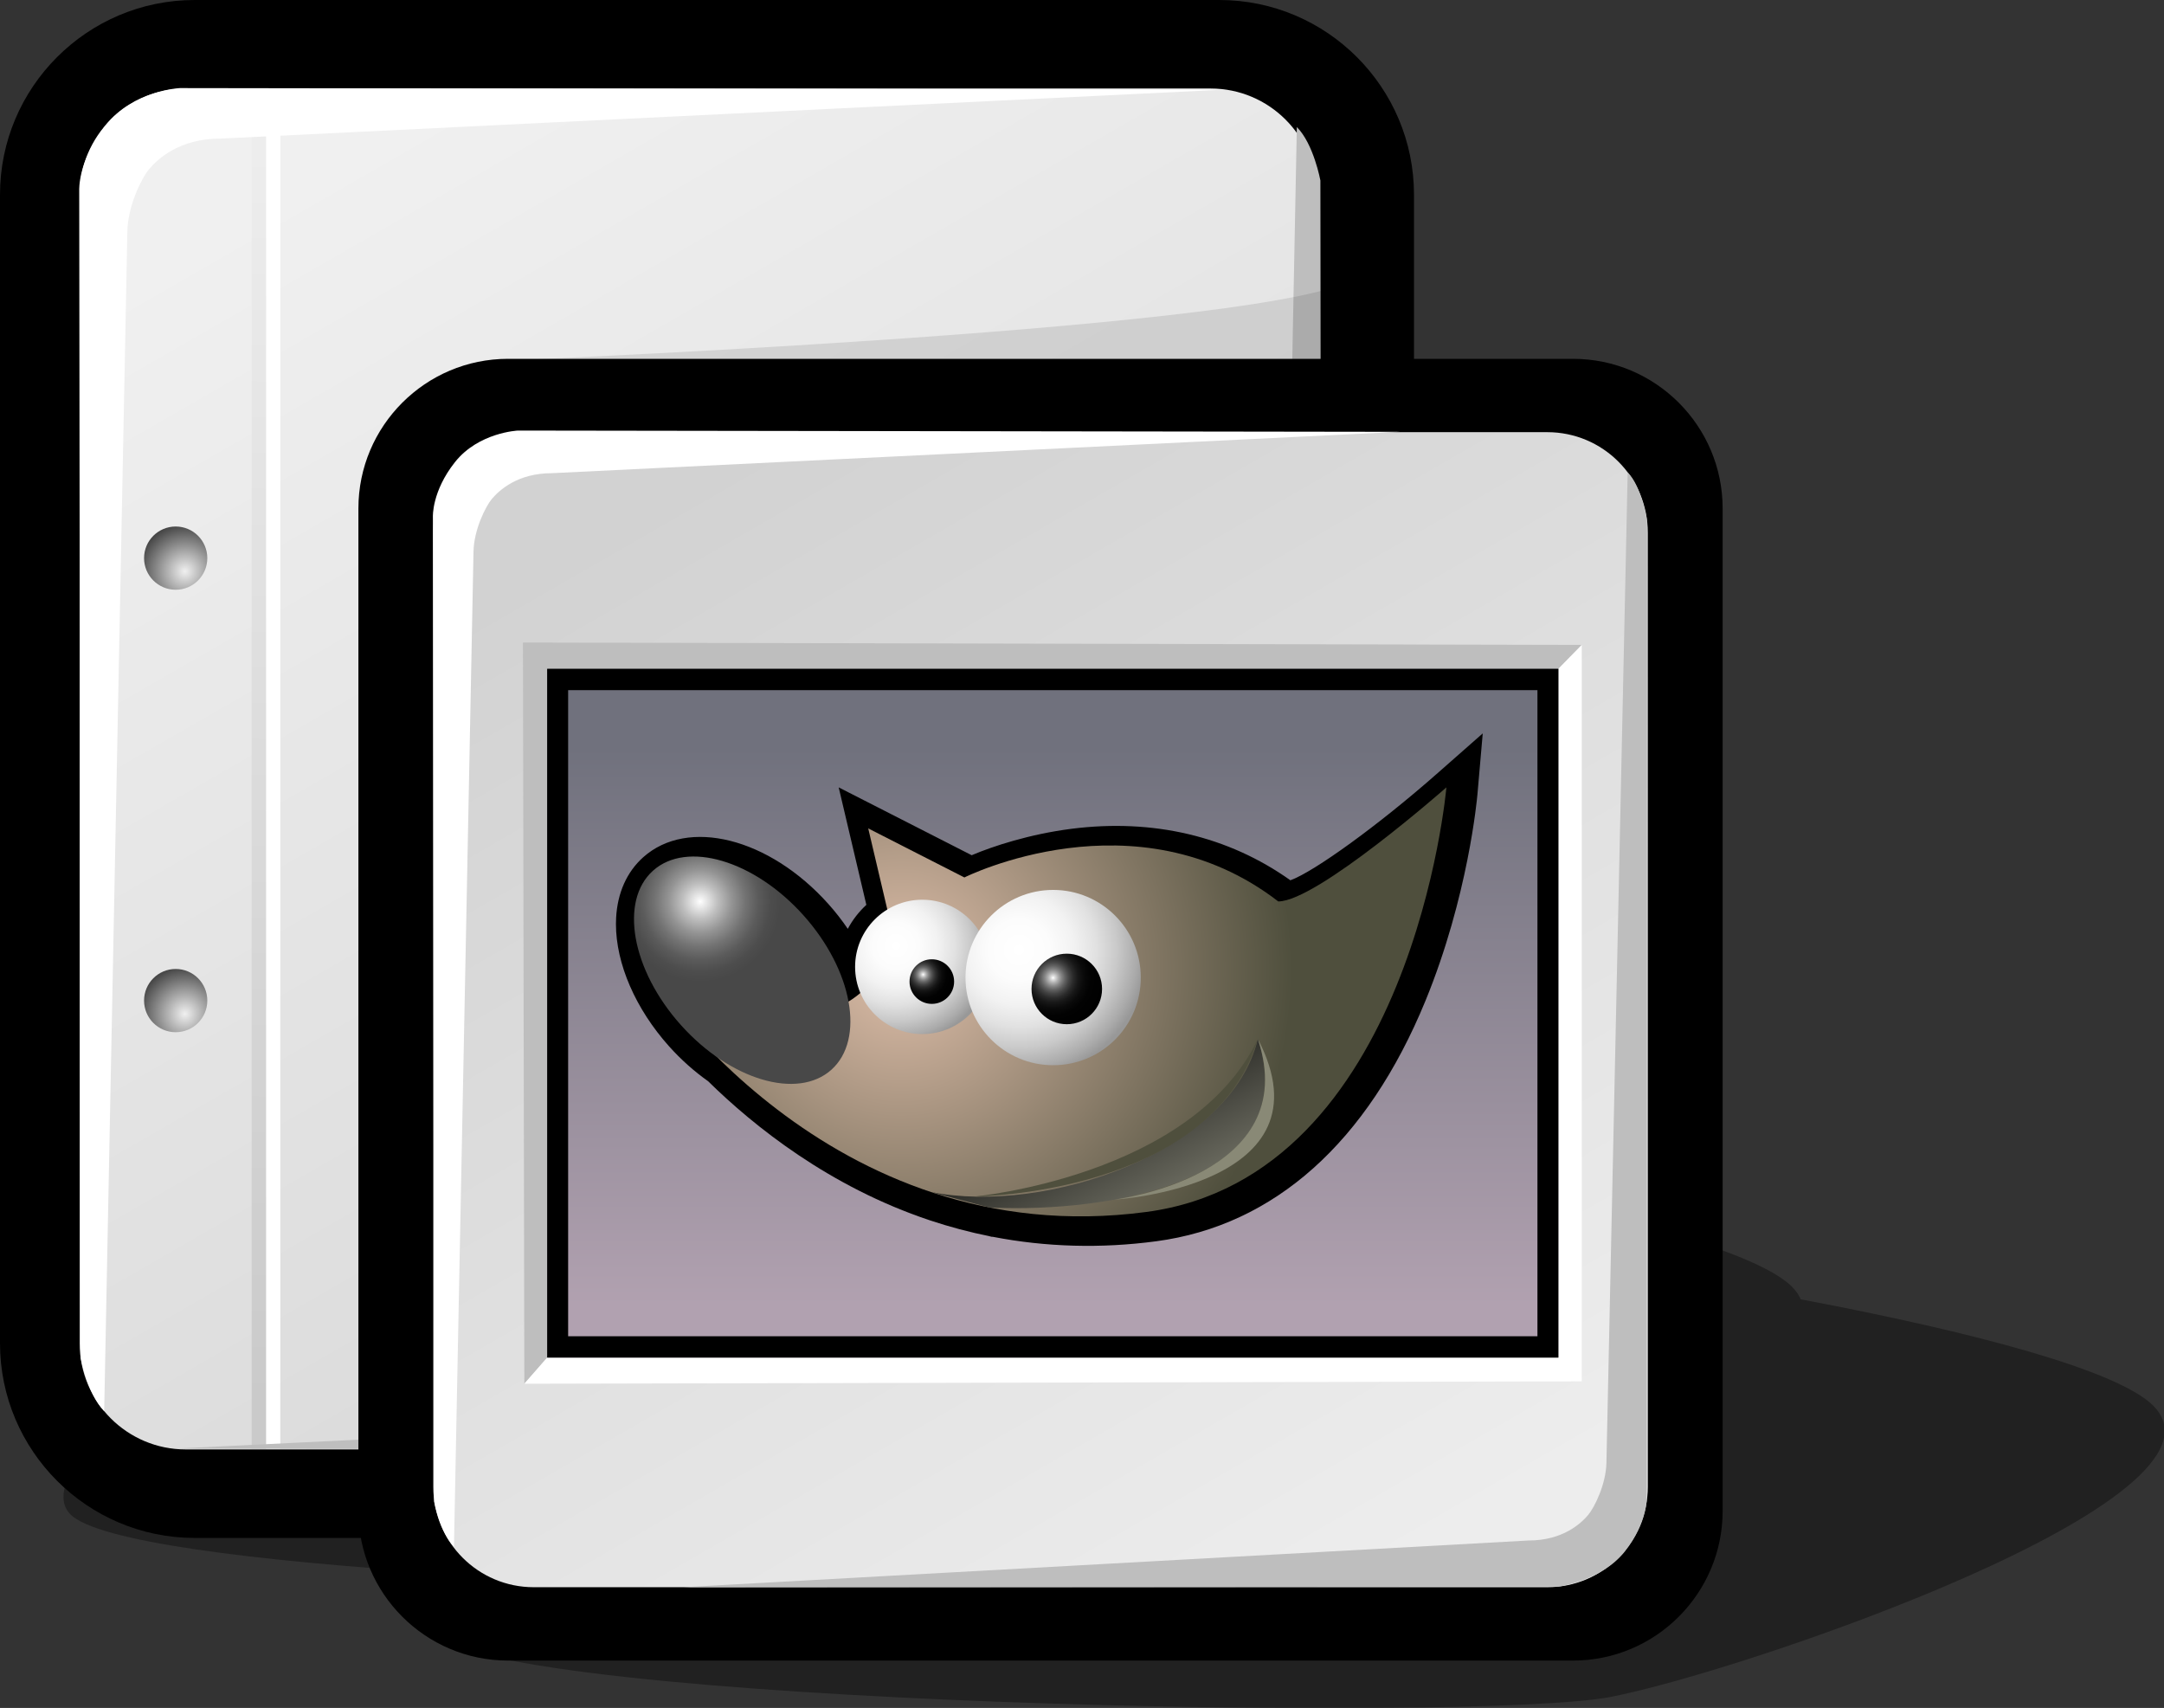
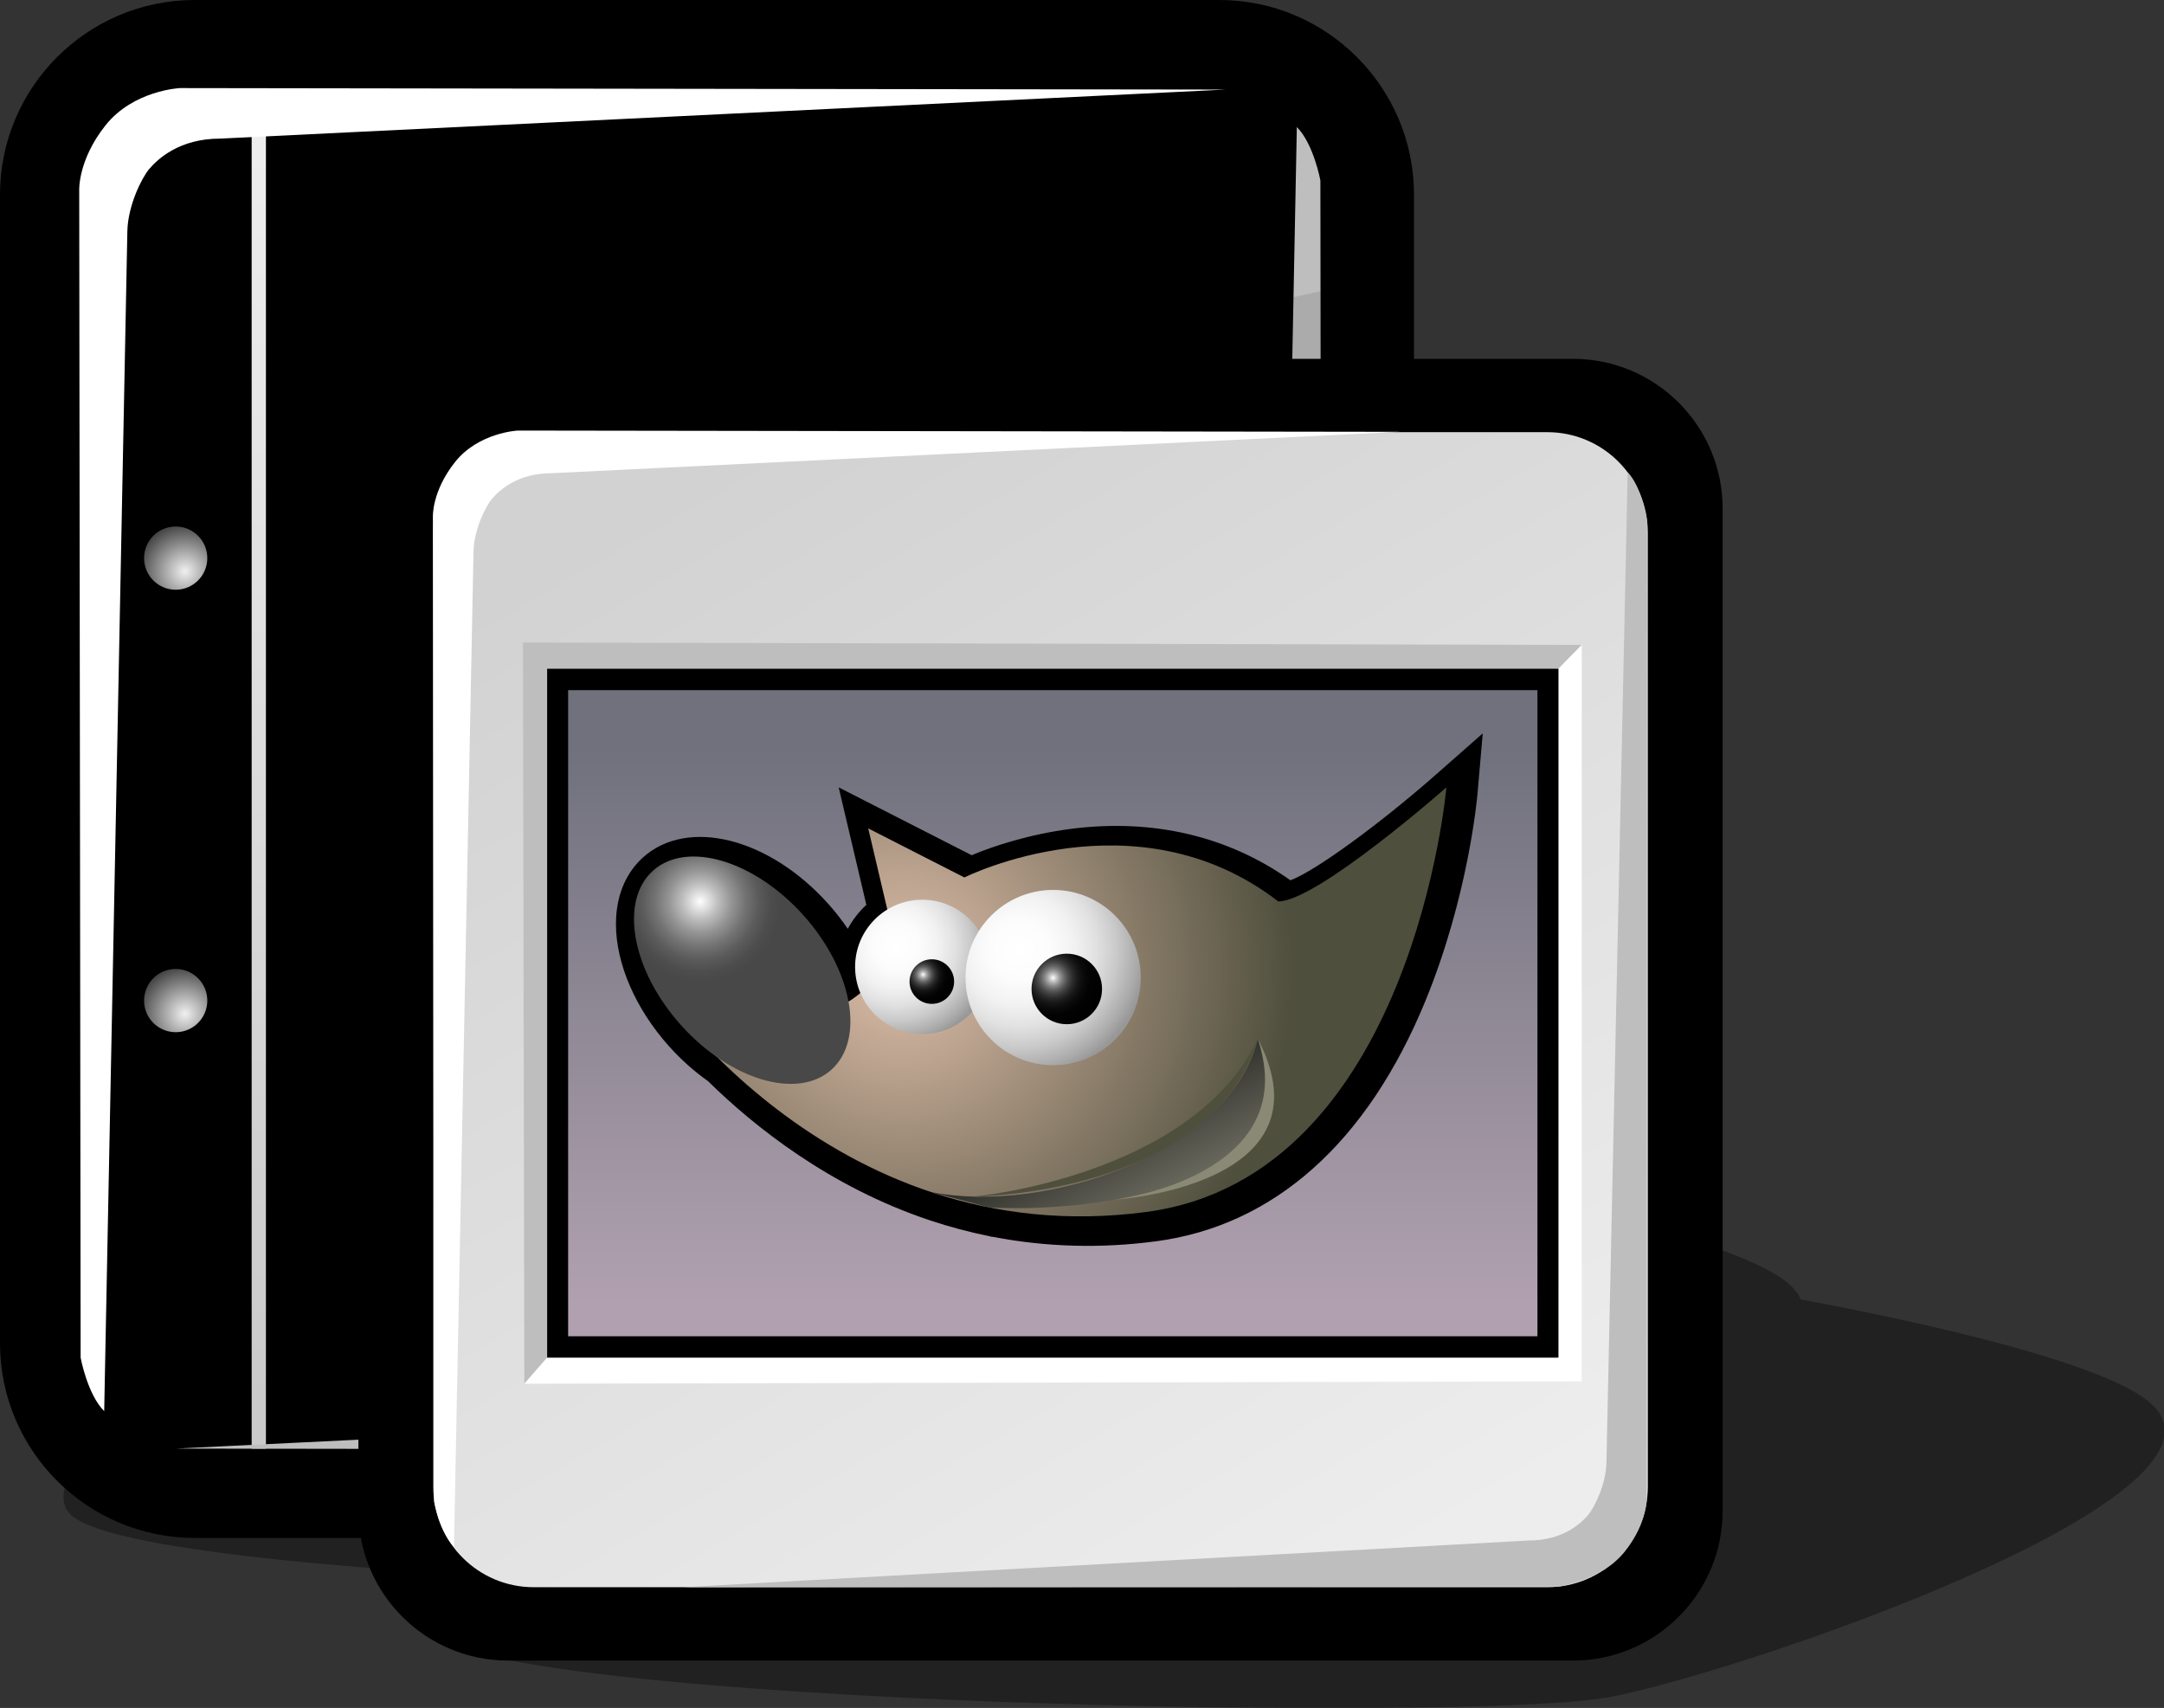
<svg width="244.563pt" height="193.005pt" viewBox="0 0 244.563 193.005" xml:space="preserve">
  <rect x="0" y="0" width="244.563" height="193.005" fill="#333333" stroke="none" />
  <g id="Layer_x0020_1" style="fill-rule:nonzero;clip-rule:nonzero;fill:#FFFFFF;stroke:#000000;stroke-miterlimit:4;">
    <path style="opacity:0.35;fill:#000000;stroke:none;" d="M243.345,158.843c-3.98-3.98-20.156-8.303-39.832-12.016c-0.213-0.49-0.537-0.965-0.994-1.422c-10.576-10.578-107.217-23.559-126.93-21.154c-19.714,2.404-75.585,38.707-67.649,46.859    c2.999,3.082,20.608,5.277,42.166,6.662c-2.122,2.928-2.768,5.309-1.34,6.775c7.937,8.156,118.225,10.109,133.223,7.219c14.996-2.889,71.934-22.346,61.355-32.924z" />
    <path style="fill:#000000;stroke:none;" d="M22,0C9.869,0,0,9.869,0,22v129.791c0,12.131,9.869,22,22,22h115.802c12.131,0,22-9.869,22-22V22c0-12.131-9.869-22-22-22H22z" />
    <linearGradient id="aigrd1" gradientUnits="userSpaceOnUse" x1="38.95" y1="17.494" x2="120.673" y2="159.459">
      <stop offset="0" style="stop-color:#F0F0F0" />
      <stop offset="1" style="stop-color:#D6D6D6" />
    </linearGradient>
-     <path style="fill:url(#aigrd1);stroke:none;" d="M148.802,151.791c0,6.627-5.373,12-12,12H21c-6.627,0-12-5.373-12-12V22c0-6.627,5.373-12,12-12h115.802c6.627,0,12,5.373,12,12v129.791z" />
    <g>
      <radialGradient id="aigrd2" cx="20.892" cy="114.567" r="5.258" fx="20.892" fy="114.567" gradientUnits="userSpaceOnUse">
        <stop offset="0" style="stop-color:#F0F0F0" />
        <stop offset="1" style="stop-color:#474747" />
      </radialGradient>
      <path style="fill:url(#aigrd2);stroke:none;" d="M23.428,113.07c0,1.973-1.6,3.572-3.573,3.572c-1.974,0-3.573-1.6-3.573-3.572c0-1.975,1.6-3.574,3.573-3.574c1.973,0,3.573,1.6,3.573,3.574z" />
      <radialGradient id="aigrd3" cx="20.892" cy="64.567" r="5.258" fx="20.892" fy="64.567" gradientUnits="userSpaceOnUse">
        <stop offset="0" style="stop-color:#F0F0F0" />
        <stop offset="1" style="stop-color:#474747" />
      </radialGradient>
      <path style="fill:url(#aigrd3);stroke:none;" d="M23.428,63.07c0,1.973-1.6,3.573-3.573,3.573c-1.974,0-3.573-1.6-3.573-3.573c0-1.974,1.6-3.573,3.573-3.573c1.973,0,3.573,1.6,3.573,3.573z" />
    </g>
-     <path style="stroke:none;" d="M31.679,163.71h-1.613V12.642h1.613V163.71z" />
+     <path style="stroke:none;" d="M31.679,163.71h-1.613h1.613V163.71z" />
    <linearGradient id="aigrd4" gradientUnits="userSpaceOnUse" x1="30.148" y1="16.843" x2="28.364" y2="158.225">
      <stop offset="0" style="stop-color:#EDEDED" />
      <stop offset="1" style="stop-color:#CACACA" />
    </linearGradient>
    <path style="fill:url(#aigrd4);stroke:none;" d="M30.054,163.71h-1.613V12.642h1.613V163.71z" />
    <path style="stroke:none;" d="M14.393,26.155l-2.618,133.308c-1.902-1.902-2.662-6.037-2.662-6.037L8.952,21.509c0,0-0.159-3.403,2.963-7.335c3.16-3.98,8.421-4.22,8.421-4.22l118.165,0.168l-113.615,5.54c-4.588,0-7.045,2.273-8.048,3.467    c-0.812,0.967-2.392,4.104-2.445,7.026z" />
    <path style="fill:#BEBEBE;stroke:none;" d="M143.944,147.664l2.617-133.307c1.902,1.9,2.662,6.035,2.662,6.035l0.162,131.917c0,0,0.158,3.402-2.963,7.336c-3.16,3.98-8.422,4.219-8.422,4.219l-118.166-0.168l113.617-5.539c4.588,0,7.045-2.273,8.047-3.467    c0.813-0.967,2.393-4.105,2.445-7.025z" />
    <path style="opacity:0.1;fill:#000000;stroke:none;" d="M54.112,40.874c0,0,85.59-3.377,98.029-8.942v13.093l-98.029-4.151" />
    <path style="fill:#000000;stroke:none;" d="M57.413,40.548c-9.323,0-16.908,7.584-16.908,16.907v113.286c0,9.322,7.584,16.908,16.908,16.908h120.364c9.322,0,16.906-7.586,16.906-16.908V57.456c0-9.323-7.584-16.907-16.906-16.907H57.413z" />
    <linearGradient id="aigrd5" gradientUnits="userSpaceOnUse" x1="81.957" y1="52.189" x2="154.857" y2="178.828">
      <stop offset="0" style="stop-color:#D2D2D2" />
      <stop offset="1" style="stop-color:#EDEDED" />
    </linearGradient>
    <path style="fill:url(#aigrd5);stroke:none;" d="M186.226,168.003c0,6.273-5.086,11.357-11.359,11.357H60.321c-6.272,0-11.357-5.084-11.357-11.357V60.193c0-6.272,5.084-11.357,11.357-11.357h114.545c6.273,0,11.359,5.085,11.359,11.357v107.811z" />
    <linearGradient id="aigrd6" gradientUnits="userSpaceOnUse" x1="118.981" y1="84.48" x2="118.981" y2="147.547">
      <stop offset="0" style="stop-color:#70717D" />
      <stop offset="1" style="stop-color:#B1A1B0" />
    </linearGradient>
    <path style="fill:url(#aigrd6);stroke:none;" d="M176.124,153.416H61.838V75.575h114.286v77.841z" />
    <path style="stroke:none;" d="M53.513,62.322l-2.208,112.451c-1.604-1.604-2.245-5.092-2.245-5.092L48.923,58.403c0,0-0.134-2.87,2.5-6.188c2.666-3.358,7.104-3.56,7.104-3.56l99.677,0.142l-95.839,4.673c-3.871,0-5.943,1.918-6.789,2.925    c-0.685,0.815-2.018,3.462-2.063,5.926z" />
    <path style="fill:#BEBEBE;stroke:none;" d="M181.55,165.289l2.4-111.91c1.592,1.592,2.189,5.431,2.189,5.431l-0.031,110.372c0,0,0.133,2.85-2.482,6.146c-2.648,3.336-7.484,3.963-7.484,3.963l-98.933,0.07l95.548-5.281c3.844,0,5.904-1.904,6.742-2.904    c0.682-0.809,2.006-3.439,2.051-5.887z" />
    <path style="fill:#BEBEBE;stroke:none;" d="M176.124,75.575l2.639-2.699L59.101,72.608l0.156,83.758l2.581-2.951V75.575h114.286z" />
    <path style="stroke:none;" d="M59.257,156.367l119.506-0.27V72.875l-2.639,2.699v77.841H61.838l-2.581,2.951z" />
    <path style="fill:#000000;stroke:none;" d="M61.838,75.575v77.841h114.286V75.575H61.838z M173.753,151.001H64.208V77.989h109.545v73.012z" />
  </g>
  <g id="Layer_x0020_2" style="fill-rule:nonzero;clip-rule:nonzero;stroke:#000000;stroke-miterlimit:4;">
    <path style="stroke:none;" d="M162.369,87.454c-6.585,5.797-13.842,11.042-16.535,12.021c-6.991-4.972-15.512-6.999-24.758-5.816c-4.7,0.599-8.886,1.968-11.26,2.984c-1.872-0.955-15.032-7.667-15.032-7.667s2.591,11.001,3.126,13.274    c-0.852,0.792-1.561,1.702-2.097,2.71c-0.663-0.971-1.396-1.917-2.205-2.819c-6.692-7.468-15.883-9.778-20.925-5.261c-1.842,1.653-2.899,4.013-3.052,6.825c-0.013,0.238-0.019,0.478-0.019,0.72c0,4.473,2.212,9.585,6.017,13.829    c1.339,1.492,2.82,2.811,4.396,3.926c5.208,5.118,13.739,11.942,25.05,15.717c2.228,0.743,4.51,1.35,6.797,1.807l-0.169-0.04l0.339,0.092c0,0,0.091,0.005,0.17,0.01c6.004,1.161,12.21,1.336,18.455,0.502c13.341-1.775,23.868-11.178,30.436-27.187    c4.82-11.752,5.826-22.835,5.868-23.301l0.601-6.905l-5.203,4.581z" />
    <radialGradient id="aigrd7" cx="101.849" cy="109.524" r="44.205" fx="101.849" fy="109.524" gradientUnits="userSpaceOnUse">
      <stop offset="0" style="stop-color:#DEBEA9" />
      <stop offset="1" style="stop-color:#4F4F3D" />
    </radialGradient>
    <path style="fill:url(#aigrd7);stroke:none;" d="M73.251,110.212c0,0,20.171,31.554,56.311,26.742c30.084-4.007,33.902-47.978,33.902-47.978s-14.631,12.889-19.002,12.889c-16.104-12.426-35.471-2.71-35.471-2.71l-10.869-5.543l2.642,11.223    c0,0,0,6.662-6.686,9.233c-6.686,2.572-20.827-3.856-20.827-3.856z" />
    <radialGradient id="aigrd8" cx="101.277" cy="106.87" r="11.104" fx="101.277" fy="106.87" gradientUnits="userSpaceOnUse">
      <stop offset="0" style="stop-color:#FFFFFF" />
      <stop offset="0.238" style="stop-color:#FCFCFC" />
      <stop offset="0.428" style="stop-color:#F2F2F2" />
      <stop offset="0.601" style="stop-color:#E1E1E1" />
      <stop offset="0.764" style="stop-color:#C9C9C9" />
      <stop offset="0.919" style="stop-color:#ABABAB" />
      <stop offset="1" style="stop-color:#989898" />
    </radialGradient>
    <path style="fill:url(#aigrd8);stroke:none;" d="M111.82,109.262c0,4.193-3.399,7.591-7.591,7.591s-7.591-3.397-7.591-7.591c0-4.19,3.399-7.591,7.591-7.591s7.591,3.4,7.591,7.591z" />
    <radialGradient id="aigrd9" cx="115.168" cy="107.346" r="14.49" fx="115.168" fy="107.346" gradientUnits="userSpaceOnUse">
      <stop offset="0" style="stop-color:#FFFFFF" />
      <stop offset="0.238" style="stop-color:#FCFCFC" />
      <stop offset="0.428" style="stop-color:#F2F2F2" />
      <stop offset="0.601" style="stop-color:#E1E1E1" />
      <stop offset="0.764" style="stop-color:#C9C9C9" />
      <stop offset="0.919" style="stop-color:#ABABAB" />
      <stop offset="1" style="stop-color:#989898" />
    </radialGradient>
    <path style="fill:url(#aigrd9);stroke:none;" d="M128.925,110.469c0,5.472-4.434,9.905-9.905,9.905c-5.471,0-9.906-4.434-9.906-9.905c0-5.469,4.436-9.906,9.906-9.906c5.471,0,9.905,4.438,9.905,9.906z" />
    <radialGradient id="aigrd10" cx="104.33" cy="110.127" r="3.686" fx="104.33" fy="110.127" gradientUnits="userSpaceOnUse">
      <stop offset="0" style="stop-color:#FFFFFF" />
      <stop offset="0.039" style="stop-color:#DDDDDD" />
      <stop offset="0.099" style="stop-color:#AFAFAF" />
      <stop offset="0.165" style="stop-color:#858585" />
      <stop offset="0.235" style="stop-color:#616161" />
      <stop offset="0.31" style="stop-color:#434343" />
      <stop offset="0.393" style="stop-color:#2A2A2A" />
      <stop offset="0.485" style="stop-color:#171717" />
      <stop offset="0.593" style="stop-color:#0A0A0A" />
      <stop offset="0.731" style="stop-color:#020202" />
      <stop offset="1" style="stop-color:#000000" />
    </radialGradient>
    <path style="fill:url(#aigrd10);stroke:none;" d="M107.83,110.922c0,1.393-1.129,2.52-2.521,2.52c-1.391,0-2.52-1.127-2.52-2.52s1.129-2.521,2.52-2.521c1.391,0,2.521,1.128,2.521,2.521z" />
    <radialGradient id="aigrd11" cx="119.013" cy="110.498" r="5.831" fx="119.013" fy="110.498" gradientUnits="userSpaceOnUse">
      <stop offset="0" style="stop-color:#FFFFFF" />
      <stop offset="0.039" style="stop-color:#DDDDDD" />
      <stop offset="0.099" style="stop-color:#AFAFAF" />
      <stop offset="0.165" style="stop-color:#858585" />
      <stop offset="0.235" style="stop-color:#616161" />
      <stop offset="0.31" style="stop-color:#434343" />
      <stop offset="0.393" style="stop-color:#2A2A2A" />
      <stop offset="0.485" style="stop-color:#171717" />
      <stop offset="0.593" style="stop-color:#0A0A0A" />
      <stop offset="0.731" style="stop-color:#020202" />
      <stop offset="1" style="stop-color:#000000" />
    </radialGradient>
    <path style="fill:url(#aigrd11);stroke:none;" d="M124.549,111.754c0,2.202-1.785,3.986-3.987,3.986c-2.202,0-3.985-1.784-3.985-3.986c0-2.201,1.783-3.986,3.985-3.986c2.202,0,3.987,1.785,3.987,3.986z" />
    <linearGradient id="aigrd12" gradientUnits="userSpaceOnUse" x1="119.611" y1="118.386" x2="132.951" y2="143.526">
      <stop offset="0" style="stop-color:#000000" />
      <stop offset="0.526" style="stop-color:#4E4E46" />
      <stop offset="1" style="stop-color:#919181" />
    </linearGradient>
    <path style="fill:url(#aigrd12);stroke:none;" d="M105.199,134.699c12.99,2.608,33.943-4.539,36.962-17.286c5.667,17.584-20.545,19.622-30.407,19.027l-6.555-1.741z" />
    <radialGradient id="aigrd13" cx="79.131" cy="101.874" r="9.081" fx="79.131" fy="101.874" gradientUnits="userSpaceOnUse">
      <stop offset="0" style="stop-color:#FFFFFF" />
      <stop offset="0.039" style="stop-color:#F3F3F3" />
      <stop offset="0.218" style="stop-color:#BFBFBF" />
      <stop offset="0.394" style="stop-color:#949494" />
      <stop offset="0.563" style="stop-color:#737373" />
      <stop offset="0.724" style="stop-color:#5B5B5B" />
      <stop offset="0.874" style="stop-color:#4D4D4D" />
      <stop offset="1" style="stop-color:#484848" />
    </radialGradient>
    <path style="fill:url(#aigrd13);stroke:none;" d="M90.8,103.431c5.566,6.215,6.981,14.026,3.159,17.453c-3.823,3.427-11.435,1.166-17.003-5.044c-5.567-6.213-6.982-14.024-3.158-17.451c3.823-3.427,11.435-1.168,17.002,5.042z" />
    <path style="fill:#898976;stroke:none;" d="M142.161,117.413c8.662,16.662-16.225,18.149-16.225,18.149s21.401-2.616,16.225-18.149z" />
    <path style="fill:#4F4F3D;stroke:none;" d="M142.161,117.413c-5.373,17.662-32.117,17.808-32.117,17.808s24.647-2.243,32.117-17.808z" />
  </g>
</svg>